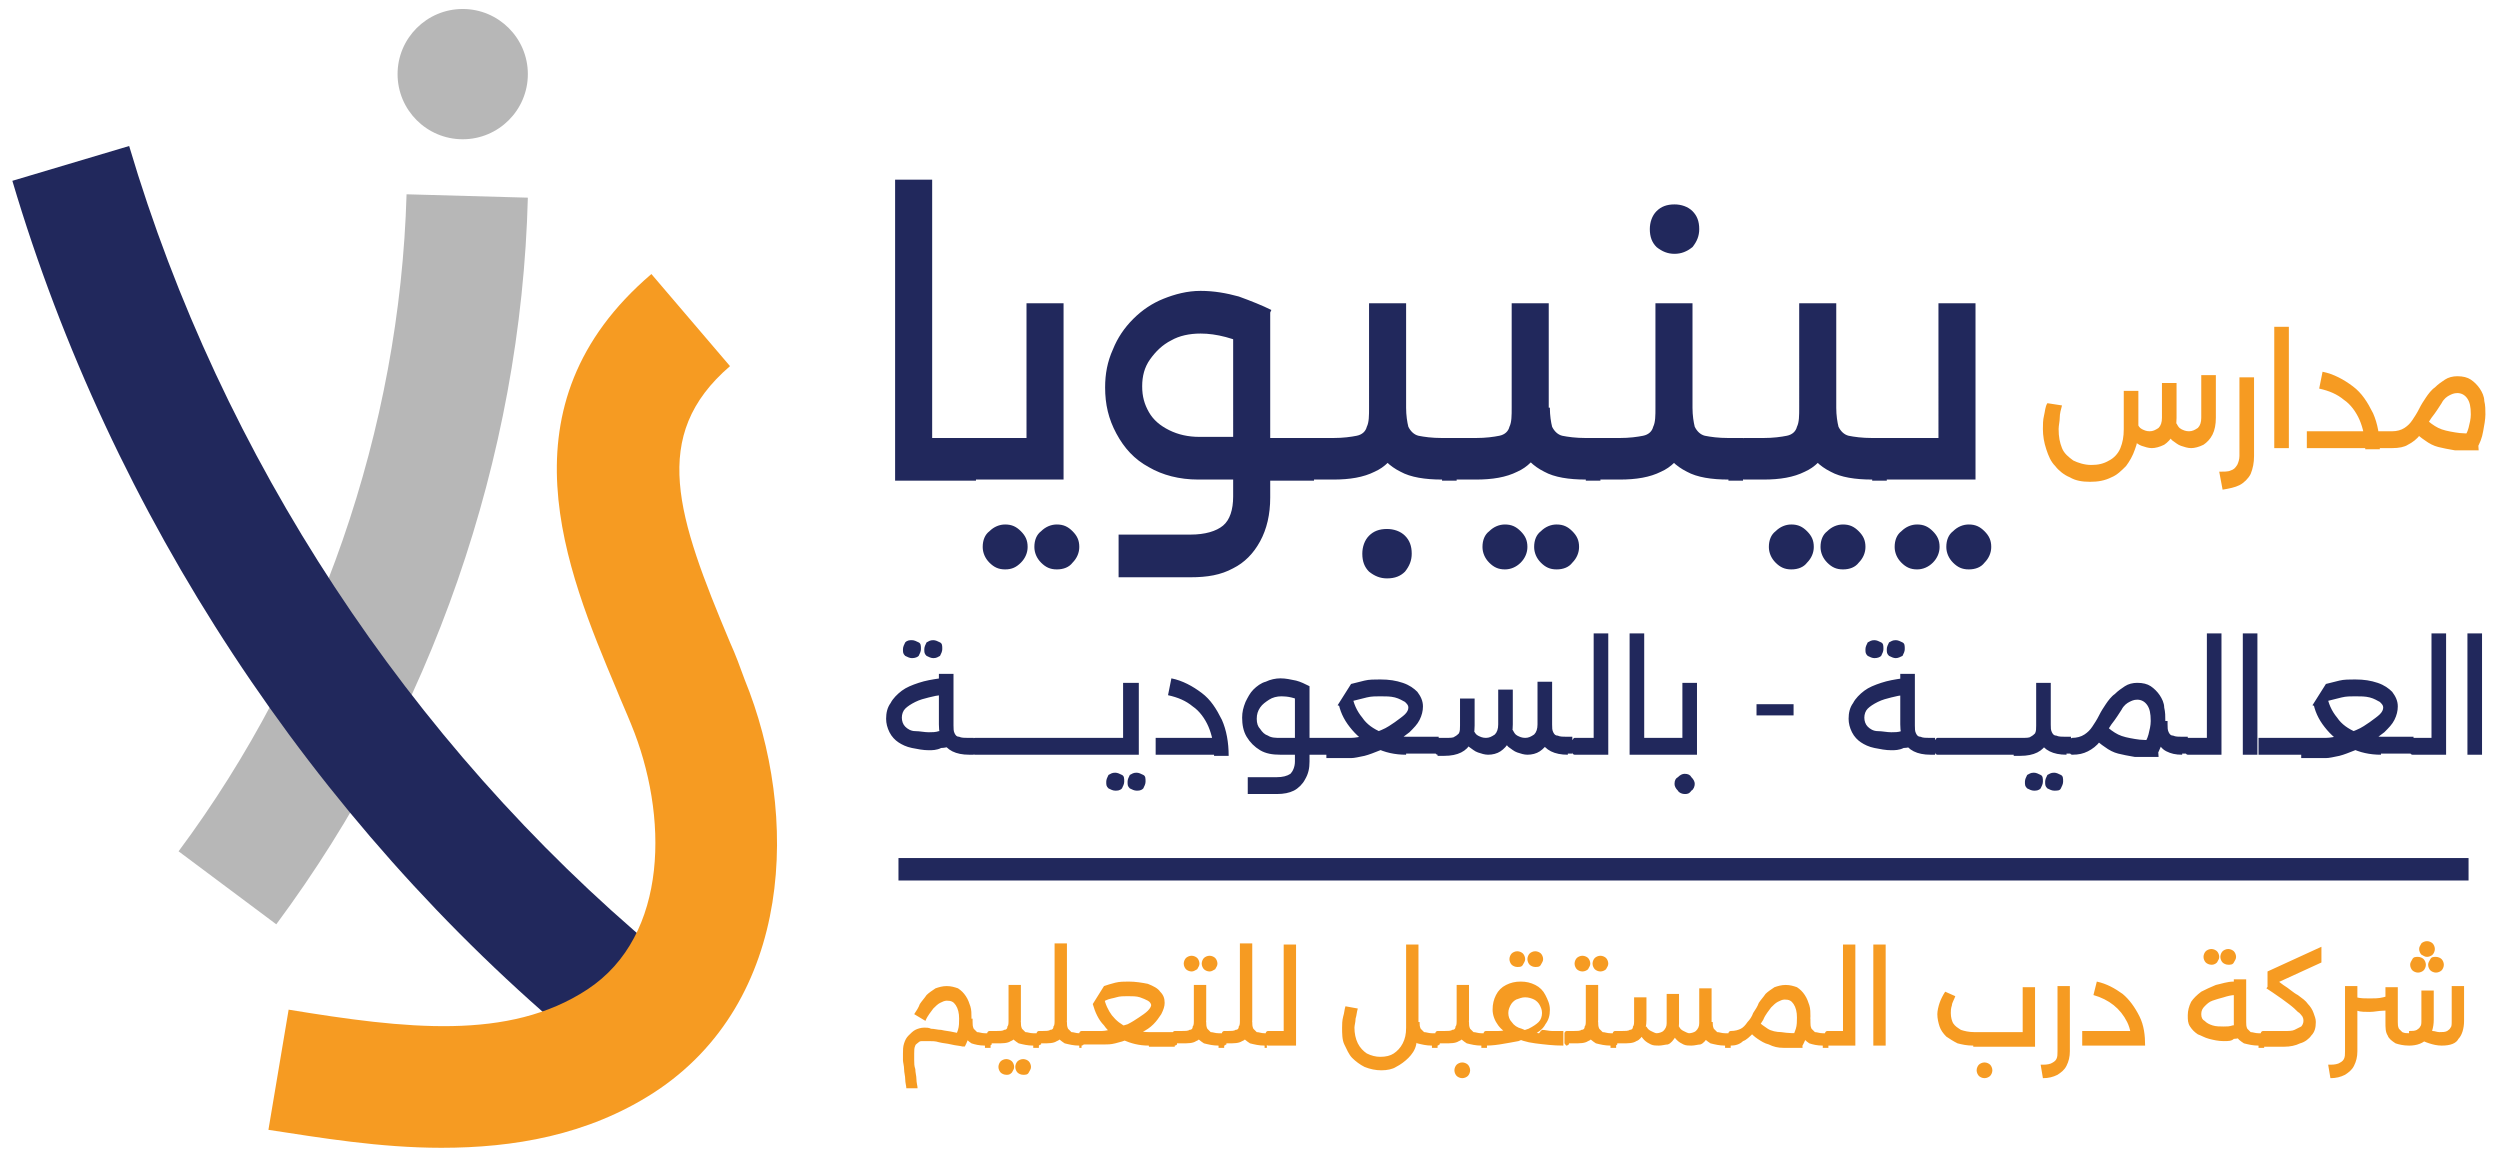
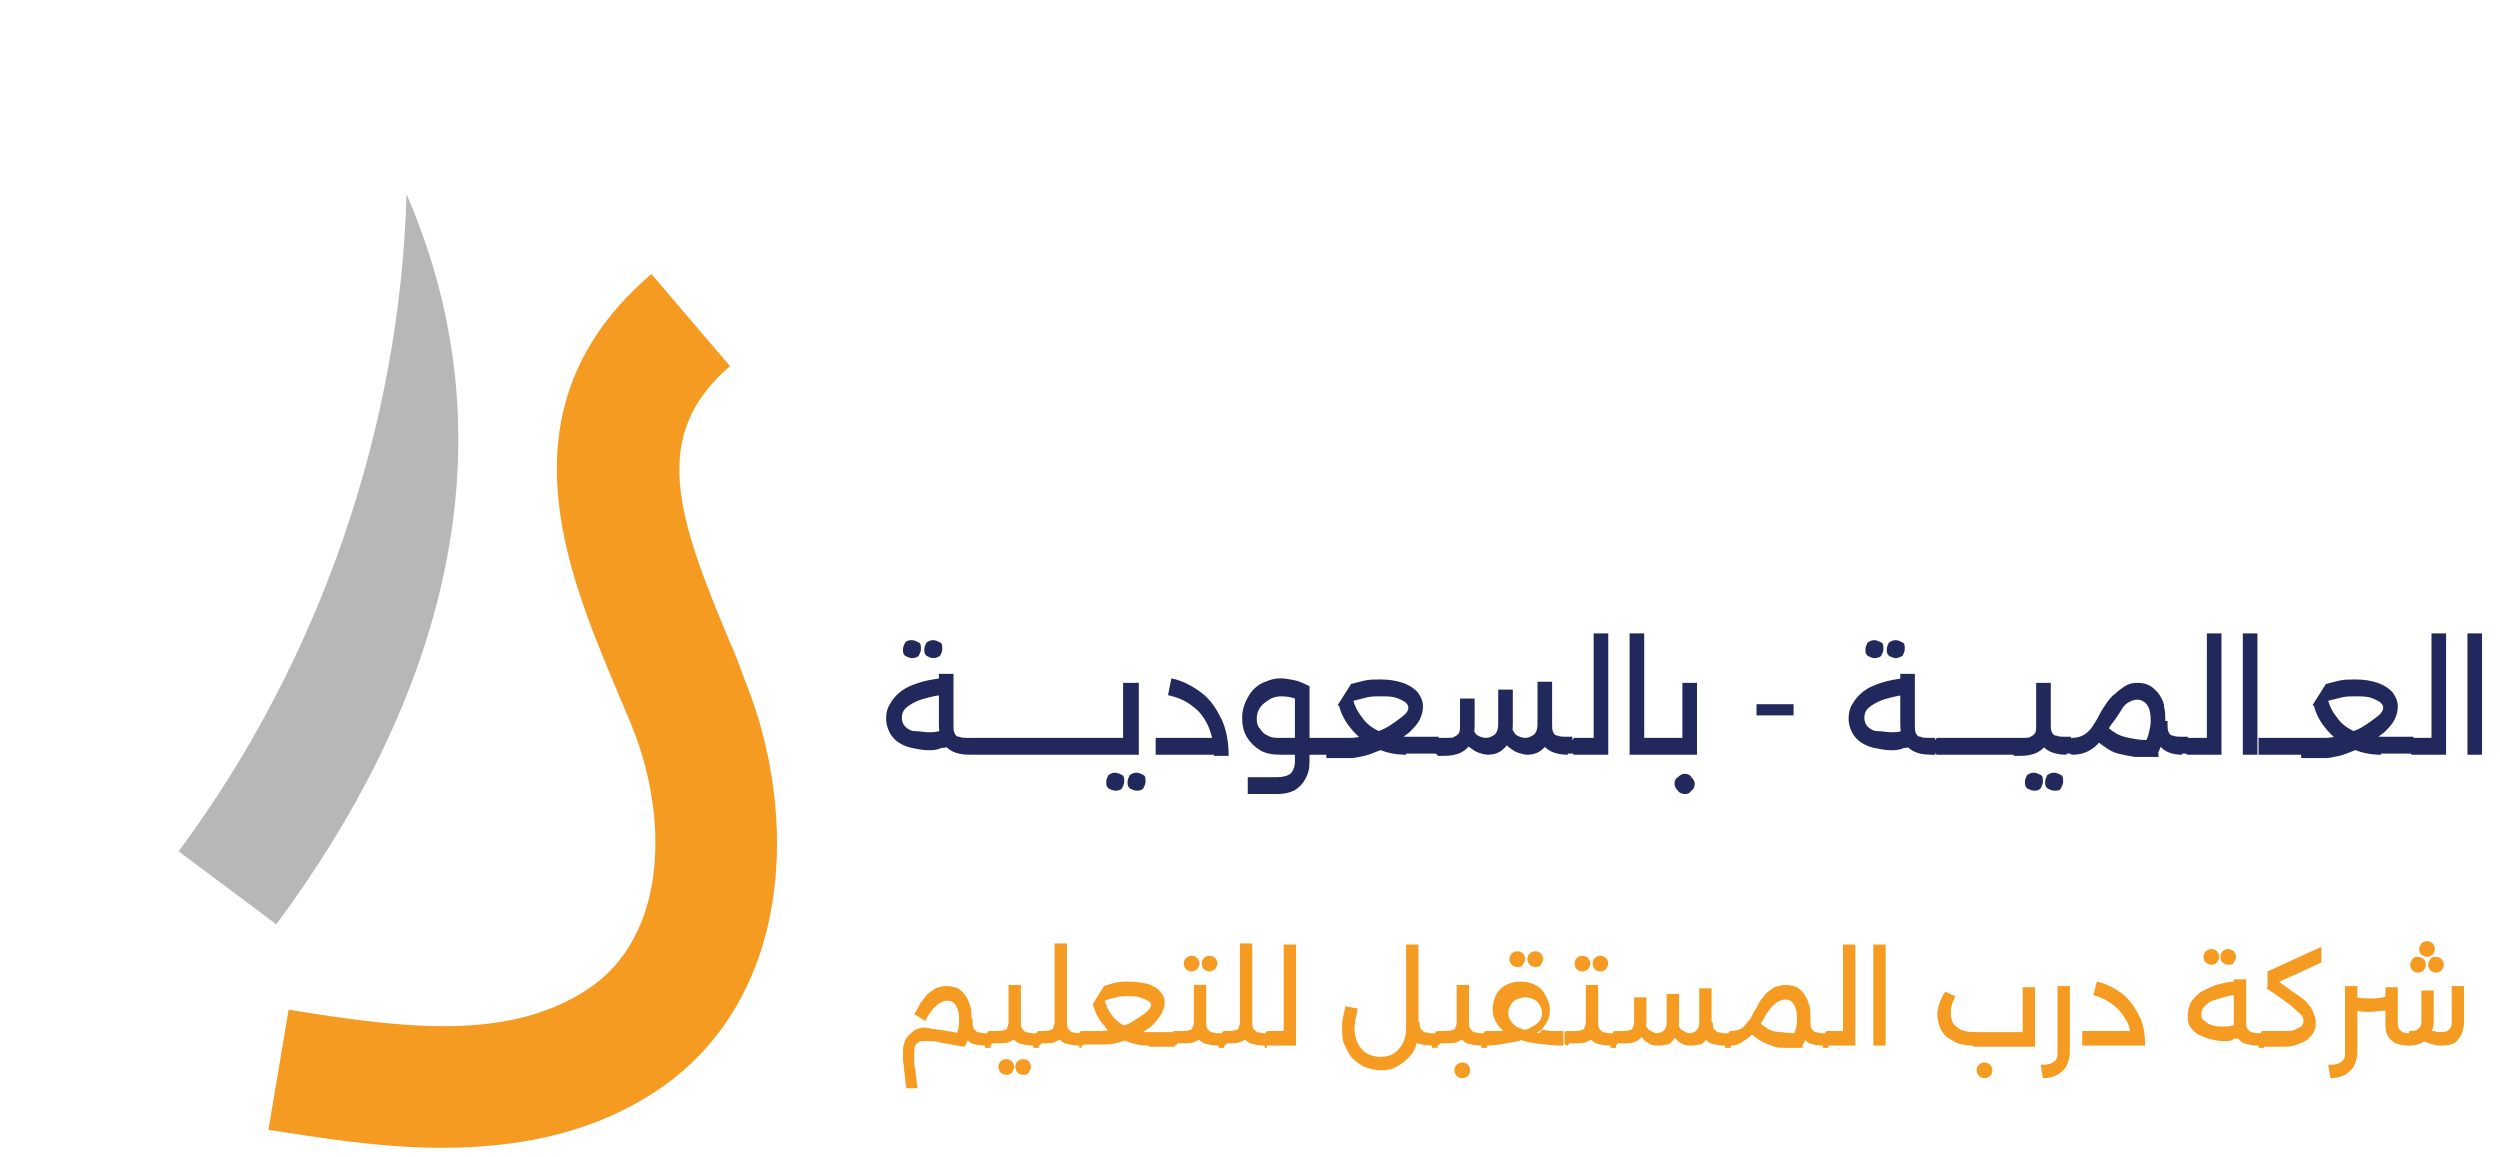
<svg xmlns="http://www.w3.org/2000/svg" version="1.1" id="Layer_1" x="0px" y="0px" viewBox="0 0 222.6 103" style="enable-background:new 0 0 222.6 103;" xml:space="preserve">
  <style type="text/css">
	.st0{fill:#B7B7B7;}
	.st1{fill:#21285C;}
	.st2{fill:#F69B22;}
	.st3{fill:none;stroke:#21285C;stroke-width:2;stroke-miterlimit:10;}
</style>
  <g>
    <g>
-       <path class="st0" d="M24.6,82.3l-8.7-6.5C28.4,59,35.6,38.2,36.2,17.3l10.8,0.3C46.4,40.8,38.4,63.7,24.6,82.3" />
-       <path class="st1" d="M51.6,92.9C27.8,73.1,9.9,45.8,1.1,16.1L11.5,13c8.2,27.7,24.9,53.1,47,71.6L51.6,92.9z" />
+       <path class="st0" d="M24.6,82.3l-8.7-6.5C28.4,59,35.6,38.2,36.2,17.3C46.4,40.8,38.4,63.7,24.6,82.3" />
      <path class="st2" d="M39.3,102.2c-5.5,0-10.8-0.9-15.4-1.6l1.8-10.7c10.4,1.7,19.6,2.8,26.6-1.8c7.3-4.8,7.2-15.6,3.9-23.6    c-0.4-1-0.9-2.1-1.3-3.1c-4.5-10.7-10.6-25.3,3.1-37l7,8.2C57.8,38.8,60.3,46,65,57.2c0.5,1.1,0.9,2.2,1.3,3.3    c4.9,12,4.4,28.7-8.1,36.8C52.3,101.1,45.7,102.2,39.3,102.2" />
-       <path class="st0" d="M47,6.6c0,3.2-2.6,5.8-5.8,5.8c-3.2,0-5.8-2.6-5.8-5.8c0-3.2,2.6-5.8,5.8-5.8C44.4,0.8,47,3.4,47,6.6" />
    </g>
    <path class="st2" d="M80.7,96.9c0-0.2-0.1-0.5-0.1-0.8c0-0.3-0.1-0.6-0.1-0.9c0-0.3-0.1-0.6-0.1-0.8c0-0.3,0-0.5,0-0.6   c0-0.3,0-0.6,0.1-0.9c0.1-0.3,0.2-0.5,0.4-0.7c0.2-0.2,0.4-0.4,0.6-0.5c0.2-0.1,0.5-0.2,0.8-0.2c0.2,0,0.4,0,0.6,0.1   c0.3,0,0.6,0.1,0.9,0.1c0.4,0.1,0.7,0.1,1.1,0.2c0.4,0.1,0.8,0.1,1.1,0.2l-0.2,1.1c-0.4-0.1-0.7-0.1-1.1-0.2   c-0.4-0.1-0.7-0.1-1.1-0.2c-0.3-0.1-0.6-0.1-0.9-0.1c-0.2,0-0.4,0-0.5,0c-0.2,0-0.3,0-0.4,0.1c-0.1,0.1-0.3,0.2-0.3,0.3   c-0.1,0.2-0.1,0.4-0.1,0.7c0,0.1,0,0.3,0,0.6c0,0.3,0,0.5,0.1,0.8c0,0.3,0.1,0.6,0.1,0.9c0,0.3,0.1,0.6,0.1,0.8H80.7z M85.9,93.2   l-1-0.6c0.2-0.3,0.3-0.6,0.4-0.9c0.1-0.3,0.1-0.7,0.1-1c0-0.5-0.1-0.9-0.3-1.2c-0.2-0.3-0.4-0.4-0.8-0.4c-0.2,0-0.4,0.1-0.6,0.2   c-0.2,0.1-0.4,0.3-0.6,0.5c-0.2,0.3-0.5,0.6-0.7,1.1l-1-0.6c0.2-0.3,0.4-0.6,0.5-0.9c0.2-0.3,0.4-0.5,0.6-0.8   c0.2-0.2,0.5-0.4,0.8-0.6c0.3-0.1,0.6-0.2,1-0.2c0.4,0,0.7,0.1,1,0.2c0.3,0.2,0.5,0.4,0.7,0.7c0.2,0.3,0.3,0.6,0.4,0.9   c0.1,0.3,0.1,0.7,0.1,1c0,0.4-0.1,0.8-0.2,1.3C86.3,92.4,86.1,92.8,85.9,93.2z M87.7,93.1c-0.5,0-0.9-0.1-1.2-0.2   c-0.3-0.2-0.5-0.4-0.7-0.7c-0.2-0.3-0.2-0.7-0.2-1.2v-0.3h1v0.3c0,0.2,0,0.4,0.1,0.6c0.1,0.1,0.2,0.2,0.3,0.3   c0.2,0,0.4,0.1,0.7,0.1h0.5v1.3H87.7z M88.1,93.1c-0.1,0-0.1-0.1-0.2-0.2c0-0.1,0-0.3,0-0.5c0-0.2,0-0.3,0-0.4   c0-0.1,0.1-0.2,0.2-0.2V93.1z M88.1,93.1v-1.3h0.6c0.3,0,0.6,0,0.7-0.1c0.2,0,0.3-0.1,0.3-0.3c0.1-0.1,0.1-0.3,0.1-0.6v-3.1h1.1   v3.1c0,0.5-0.1,0.9-0.2,1.2c-0.2,0.3-0.4,0.6-0.7,0.7c-0.3,0.2-0.7,0.2-1.3,0.2H88.1z M88.1,93.1v-1.3c0.1,0,0.1,0.1,0.2,0.2   c0,0.1,0,0.3,0,0.5c0,0.2,0,0.3,0,0.5C88.3,93,88.2,93.1,88.1,93.1z M89.6,95.7c-0.2,0-0.4-0.1-0.5-0.2c-0.1-0.1-0.2-0.3-0.2-0.5   c0-0.2,0.1-0.4,0.2-0.5c0.1-0.1,0.3-0.2,0.5-0.2c0.2,0,0.4,0.1,0.5,0.2c0.1,0.1,0.2,0.3,0.2,0.5c0,0.2-0.1,0.3-0.2,0.5   C89.9,95.7,89.8,95.7,89.6,95.7z M92,93.1c-0.5,0-0.9-0.1-1.3-0.2c-0.3-0.2-0.6-0.4-0.7-0.7c-0.2-0.3-0.2-0.7-0.2-1.2h1.1   c0,0.2,0,0.4,0.1,0.6c0.1,0.1,0.2,0.2,0.3,0.3c0.2,0,0.4,0.1,0.7,0.1h0.5v1.3H92z M91.1,95.7c-0.2,0-0.4-0.1-0.5-0.2   c-0.1-0.1-0.2-0.3-0.2-0.5c0-0.2,0.1-0.4,0.2-0.5c0.1-0.1,0.3-0.2,0.5-0.2c0.2,0,0.4,0.1,0.5,0.2c0.1,0.1,0.2,0.3,0.2,0.5   c0,0.2-0.1,0.3-0.2,0.5C91.5,95.7,91.3,95.7,91.1,95.7z M92.5,93.1c-0.1,0-0.1-0.1-0.2-0.2c0-0.1,0-0.3,0-0.5c0-0.2,0-0.3,0-0.4   c0-0.1,0.1-0.2,0.2-0.2V93.1z M92.5,93.1v-1.3c0.1,0,0.1,0.1,0.2,0.2c0,0.1,0,0.3,0,0.5c0,0.2,0,0.3,0,0.5   C92.6,93,92.5,93.1,92.5,93.1z M92.5,93.1v-1.3h0.3c0.3,0,0.6,0,0.7-0.1c0.2,0,0.3-0.1,0.3-0.3c0.1-0.1,0.1-0.3,0.1-0.6v-6.8H95   v6.8c0,0.5-0.1,0.9-0.2,1.2c-0.2,0.3-0.4,0.6-0.7,0.7c-0.3,0.2-0.7,0.2-1.3,0.2H92.5z M96.1,93.1c-0.5,0-0.9-0.1-1.3-0.2   c-0.3-0.2-0.6-0.4-0.7-0.7c-0.2-0.3-0.2-0.7-0.2-1.2H95c0,0.2,0,0.4,0.1,0.6c0.1,0.1,0.2,0.2,0.3,0.3c0.2,0,0.4,0.1,0.7,0.1h0.2   v1.3H96.1z M96.3,93.1c-0.1,0-0.1-0.1-0.2-0.2c0-0.1,0-0.3,0-0.5c0-0.2,0-0.3,0-0.4c0-0.1,0.1-0.2,0.2-0.2V93.1z M96.3,93.1v-1.3   c0.1,0,0.1,0.1,0.2,0.2c0,0.1,0,0.3,0,0.5c0,0.2,0,0.3,0,0.5C96.5,93,96.4,93.1,96.3,93.1z M96.3,93.1v-1.3h1.8   c0.3,0,0.7-0.1,1.1-0.2c0.4-0.1,0.8-0.3,1.2-0.4c0.4-0.2,0.7-0.4,1-0.6c0.3-0.2,0.6-0.4,0.8-0.6c0.2-0.2,0.3-0.4,0.3-0.5   c0-0.1-0.1-0.3-0.3-0.4c-0.2-0.1-0.4-0.2-0.7-0.3c-0.3-0.1-0.7-0.1-1.1-0.1c-0.3,0-0.7,0-1,0.1c-0.3,0.1-0.6,0.1-1,0.3L98,89.6   l-0.7-0.2l1-1.6c0.3-0.1,0.6-0.2,1-0.3c0.4-0.1,0.8-0.1,1.2-0.1c0.6,0,1.2,0.1,1.7,0.2c0.5,0.2,0.9,0.4,1.1,0.7   c0.3,0.3,0.4,0.6,0.4,1c0,0.3-0.1,0.6-0.3,1c-0.2,0.3-0.4,0.6-0.7,0.9c-0.3,0.3-0.6,0.5-1,0.7c-0.4,0.2-0.8,0.4-1.2,0.6   c-0.4,0.2-0.8,0.3-1.2,0.4c-0.4,0.1-0.7,0.1-1,0.1H96.3z M102.3,93.1c-0.9,0-1.6-0.2-2.3-0.5c-0.7-0.3-1.3-0.7-1.7-1.3   c-0.5-0.5-0.8-1.2-1-1.9l1-0.6c0.1,0.6,0.4,1.2,0.7,1.6c0.4,0.5,0.8,0.8,1.4,1.1c0.6,0.2,1.2,0.4,1.9,0.4h2.3v1.3H102.3z    M104.6,93.1c-0.1,0-0.1-0.1-0.2-0.2c0-0.1,0-0.3,0-0.5c0-0.2,0-0.3,0-0.4c0-0.1,0.1-0.2,0.2-0.2V93.1z M104.6,93.1v-1.3h0.6   c0.3,0,0.6,0,0.7-0.1c0.2,0,0.3-0.1,0.3-0.3c0.1-0.1,0.1-0.3,0.1-0.6v-3.1h1.1v3.1c0,0.5-0.1,0.9-0.2,1.2c-0.2,0.3-0.4,0.6-0.7,0.7   c-0.3,0.2-0.7,0.2-1.3,0.2H104.6z M104.6,93.1v-1.3c0.1,0,0.1,0.1,0.2,0.2c0,0.1,0,0.3,0,0.5c0,0.2,0,0.3,0,0.5   C104.8,93,104.7,93.1,104.6,93.1z M106.1,86.5c-0.2,0-0.4-0.1-0.5-0.2c-0.1-0.1-0.2-0.3-0.2-0.5c0-0.2,0.1-0.4,0.2-0.5   c0.1-0.1,0.3-0.2,0.5-0.2c0.2,0,0.4,0.1,0.5,0.2c0.1,0.1,0.2,0.3,0.2,0.5c0,0.2-0.1,0.3-0.2,0.5C106.4,86.4,106.3,86.5,106.1,86.5z    M108.5,93.1c-0.5,0-0.9-0.1-1.3-0.2c-0.3-0.2-0.6-0.4-0.7-0.7c-0.2-0.3-0.2-0.7-0.2-1.2h1.1c0,0.2,0,0.4,0.1,0.6   c0.1,0.1,0.2,0.2,0.3,0.3c0.2,0,0.4,0.1,0.7,0.1h0.5v1.3H108.5z M107.7,86.5c-0.2,0-0.4-0.1-0.5-0.2c-0.1-0.1-0.2-0.3-0.2-0.5   c0-0.2,0.1-0.4,0.2-0.5c0.1-0.1,0.3-0.2,0.5-0.2c0.2,0,0.4,0.1,0.5,0.2c0.1,0.1,0.2,0.3,0.2,0.5c0,0.2-0.1,0.3-0.2,0.5   C108,86.4,107.9,86.5,107.7,86.5z M109,93.1c-0.1,0-0.1-0.1-0.2-0.2c0-0.1,0-0.3,0-0.5c0-0.2,0-0.3,0-0.4c0-0.1,0.1-0.2,0.2-0.2   V93.1z M109,93.1v-1.3c0.1,0,0.1,0.1,0.2,0.2c0,0.1,0,0.3,0,0.5c0,0.2,0,0.3,0,0.5C109.1,93,109.1,93.1,109,93.1z M109,93.1v-1.3   h0.3c0.3,0,0.6,0,0.7-0.1c0.2,0,0.3-0.1,0.3-0.3c0.1-0.1,0.1-0.3,0.1-0.6v-6.8h1.1v6.8c0,0.5-0.1,0.9-0.2,1.2   c-0.2,0.3-0.4,0.6-0.7,0.7c-0.3,0.2-0.7,0.2-1.3,0.2H109z M112.6,93.1c-0.5,0-0.9-0.1-1.3-0.2c-0.3-0.2-0.6-0.4-0.7-0.7   c-0.2-0.3-0.2-0.7-0.2-1.2h1.1c0,0.2,0,0.4,0.1,0.6c0.1,0.1,0.2,0.2,0.3,0.3c0.2,0,0.4,0.1,0.7,0.1h0.2v1.3H112.6z M112.9,93.1   c-0.1,0-0.1-0.1-0.2-0.2c0-0.1,0-0.3,0-0.5c0-0.2,0-0.3,0-0.4c0-0.1,0.1-0.2,0.2-0.2V93.1z M112.9,93.1v-1.3c0.1,0,0.1,0.1,0.2,0.2   c0,0.1,0,0.3,0,0.5c0,0.2,0,0.3,0,0.5C113,93,113,93.1,112.9,93.1z M112.9,93.1v-1.3h1.4v-7.7h1.1v9H112.9z M123,95.3   c-0.5,0-1-0.1-1.5-0.3c-0.4-0.2-0.8-0.5-1.1-0.8c-0.3-0.3-0.5-0.8-0.7-1.2s-0.2-1-0.2-1.5c0-0.3,0-0.6,0.1-1   c0.1-0.3,0.1-0.6,0.2-0.9l1.1,0.2c-0.1,0.3-0.1,0.6-0.2,0.9c0,0.3-0.1,0.6-0.1,0.8c0,0.5,0.1,1,0.3,1.4c0.2,0.4,0.5,0.7,0.8,0.9   c0.4,0.2,0.8,0.3,1.2,0.3c0.5,0,0.9-0.1,1.2-0.3c0.3-0.2,0.6-0.5,0.8-0.9c0.2-0.4,0.3-0.8,0.3-1.4v-7.4h1.1v7.4   c0,0.5-0.1,1-0.2,1.5s-0.4,0.9-0.7,1.2c-0.3,0.3-0.7,0.6-1.1,0.8C124,95.2,123.5,95.3,123,95.3z M127.5,93.1   c-0.5,0-0.9-0.1-1.3-0.2c-0.3-0.2-0.6-0.4-0.7-0.7c-0.2-0.3-0.2-0.7-0.2-1.2h1.1c0,0.2,0,0.4,0.1,0.6c0.1,0.1,0.2,0.2,0.3,0.3   c0.2,0,0.4,0.1,0.7,0.1h0.5v1.3H127.5z M128,93.1c-0.1,0-0.1-0.1-0.2-0.2c0-0.1,0-0.3,0-0.5c0-0.2,0-0.3,0-0.4   c0-0.1,0.1-0.2,0.2-0.2V93.1z M128,93.1v-1.3c0.1,0,0.1,0.1,0.2,0.2c0,0.1,0,0.3,0,0.5c0,0.2,0,0.3,0,0.5   C128.1,93,128.1,93.1,128,93.1z M128,93.1v-1.3h0.6c0.3,0,0.6,0,0.7-0.1c0.2,0,0.3-0.1,0.3-0.3c0.1-0.1,0.1-0.3,0.1-0.6v-3.1h1.1   v3.1c0,0.5-0.1,0.9-0.2,1.2c-0.2,0.3-0.4,0.6-0.7,0.7c-0.3,0.2-0.7,0.2-1.3,0.2H128z M130.2,96c-0.2,0-0.4-0.1-0.5-0.2   c-0.1-0.1-0.2-0.3-0.2-0.5c0-0.2,0.1-0.4,0.2-0.5c0.1-0.1,0.3-0.2,0.5-0.2c0.2,0,0.4,0.1,0.5,0.2c0.1,0.1,0.2,0.3,0.2,0.5   c0,0.2-0.1,0.4-0.2,0.5C130.6,95.9,130.4,96,130.2,96z M131.9,93.1c-0.5,0-0.9-0.1-1.3-0.2c-0.3-0.2-0.6-0.4-0.7-0.7   c-0.2-0.3-0.2-0.7-0.2-1.2h1.1c0,0.2,0,0.4,0.1,0.6c0.1,0.1,0.2,0.2,0.3,0.3c0.2,0,0.4,0.1,0.7,0.1h0.5v1.3H131.9z M132.3,93.1   c-0.1,0-0.1-0.1-0.2-0.2c0-0.1,0-0.3,0-0.5c0-0.2,0-0.3,0-0.4c0-0.1,0.1-0.2,0.2-0.2V93.1z M132.3,93.1v-1.3c0.1,0,0.1,0.1,0.2,0.2   c0,0.1,0,0.3,0,0.5c0,0.2,0,0.3,0,0.5C132.5,93,132.4,93.1,132.3,93.1z M132.3,93.1v-1.3c0.4,0,0.8,0,1.1,0c0.4,0,0.7-0.1,1-0.1   c0,0,0.1,0,0.1,0.1c0,0,0.1,0.1,0.1,0.1c0,0,0.1,0.1,0.1,0.1c0.6-0.1,1.1-0.3,1.4-0.4c0.4-0.2,0.7-0.4,0.9-0.6   c0.2-0.2,0.3-0.5,0.3-0.8c0-0.3-0.1-0.5-0.2-0.7c-0.1-0.2-0.3-0.4-0.5-0.5c-0.2-0.1-0.5-0.2-0.8-0.2c-0.3,0-0.5,0.1-0.8,0.2   c-0.2,0.1-0.4,0.3-0.5,0.5c-0.1,0.2-0.2,0.4-0.2,0.7c0,0.3,0.1,0.6,0.3,0.8c0.2,0.3,0.5,0.5,0.9,0.6c0.4,0.2,0.9,0.3,1.5,0.4   c0,0,0.1,0,0.1-0.1c0,0,0.1-0.1,0.1-0.1c0,0,0.1-0.1,0.1-0.1c0.3,0,0.6,0.1,0.9,0.1c0.3,0,0.7,0,1,0v1.3c-0.9,0-1.7-0.1-2.5-0.2   c-0.8-0.1-1.4-0.3-2-0.6c-0.6-0.3-1-0.6-1.3-1c-0.3-0.4-0.5-0.9-0.5-1.4c0-0.5,0.1-0.9,0.3-1.3c0.2-0.4,0.5-0.7,0.9-0.9   c0.4-0.2,0.8-0.3,1.3-0.3c0.5,0,0.9,0.1,1.3,0.3c0.4,0.2,0.7,0.5,0.9,0.9c0.2,0.4,0.4,0.8,0.4,1.3c0,0.5-0.1,0.9-0.4,1.3   c-0.2,0.4-0.6,0.7-1,0.9c-0.4,0.2-0.9,0.4-1.4,0.6c-0.5,0.1-1.1,0.2-1.7,0.3C133.5,93,132.9,93.1,132.3,93.1z M135.1,86.1   c-0.2,0-0.4-0.1-0.5-0.2c-0.1-0.1-0.2-0.3-0.2-0.5c0-0.2,0.1-0.4,0.2-0.5c0.1-0.1,0.3-0.2,0.5-0.2c0.2,0,0.4,0.1,0.5,0.2   c0.1,0.1,0.2,0.3,0.2,0.5c0,0.2-0.1,0.3-0.2,0.5C135.5,86.1,135.3,86.1,135.1,86.1z M136.7,86.1c-0.2,0-0.4-0.1-0.5-0.2   c-0.1-0.1-0.2-0.3-0.2-0.5c0-0.2,0.1-0.4,0.2-0.5c0.1-0.1,0.3-0.2,0.5-0.2c0.2,0,0.4,0.1,0.5,0.2c0.1,0.1,0.2,0.3,0.2,0.5   c0,0.2-0.1,0.3-0.2,0.5C137.1,86.1,136.9,86.1,136.7,86.1z M139.5,93.1c-0.1,0-0.1-0.1-0.2-0.2c0-0.1,0-0.3,0-0.5   c0-0.2,0-0.3,0-0.4c0-0.1,0.1-0.2,0.2-0.2V93.1z M139.5,93.1v-1.3c0.1,0,0.1,0.1,0.2,0.2c0,0.1,0,0.3,0,0.5c0,0.2,0,0.3,0,0.5   C139.6,93,139.6,93.1,139.5,93.1z M139.5,93.1v-1.3h0.6c0.3,0,0.6,0,0.7-0.1c0.2,0,0.3-0.1,0.3-0.3c0.1-0.1,0.1-0.3,0.1-0.6v-3.1   h1.1v3.1c0,0.5-0.1,0.9-0.2,1.2c-0.2,0.3-0.4,0.6-0.7,0.7c-0.3,0.2-0.7,0.2-1.3,0.2H139.5z M140.9,86.5c-0.2,0-0.4-0.1-0.5-0.2   c-0.1-0.1-0.2-0.3-0.2-0.5c0-0.2,0.1-0.4,0.2-0.5c0.1-0.1,0.3-0.2,0.5-0.2c0.2,0,0.4,0.1,0.5,0.2c0.1,0.1,0.2,0.3,0.2,0.5   c0,0.2-0.1,0.3-0.2,0.5C141.3,86.4,141.1,86.5,140.9,86.5z M143.4,93.1c-0.5,0-0.9-0.1-1.3-0.2c-0.3-0.2-0.6-0.4-0.7-0.7   c-0.2-0.3-0.2-0.7-0.2-1.2h1.1c0,0.2,0,0.4,0.1,0.6c0.1,0.1,0.2,0.2,0.3,0.3c0.2,0,0.4,0.1,0.7,0.1h0.5v1.3H143.4z M142.5,86.5   c-0.2,0-0.4-0.1-0.5-0.2c-0.1-0.1-0.2-0.3-0.2-0.5c0-0.2,0.1-0.4,0.2-0.5c0.1-0.1,0.3-0.2,0.5-0.2c0.2,0,0.4,0.1,0.5,0.2   c0.1,0.1,0.2,0.3,0.2,0.5c0,0.2-0.1,0.3-0.2,0.5C142.9,86.4,142.7,86.5,142.5,86.5z M143.8,93.1c-0.1,0-0.1-0.1-0.2-0.2   c0-0.1,0-0.3,0-0.5c0-0.2,0-0.3,0-0.4c0-0.1,0.1-0.2,0.2-0.2V93.1z M143.8,93.1v-1.3c0.1,0,0.1,0.1,0.2,0.2c0,0.1,0,0.3,0,0.5   c0,0.2,0,0.3,0,0.5C144,93,143.9,93.1,143.8,93.1z M143.8,93.1v-1.3h0.6c0.3,0,0.6,0,0.7-0.1c0.2,0,0.3-0.1,0.3-0.3   c0.1-0.1,0.1-0.3,0.1-0.6v-2h1.1v2c0,0.5-0.1,0.9-0.2,1.2c-0.2,0.3-0.4,0.6-0.7,0.7c-0.3,0.2-0.7,0.2-1.3,0.2H143.8z M147.7,93.1   c-0.2,0-0.5,0-0.7-0.1c-0.2-0.1-0.4-0.2-0.6-0.4c-0.2-0.2-0.3-0.4-0.5-0.7l0.7-0.5c0.1,0.2,0.2,0.3,0.4,0.4   c0.2,0.1,0.4,0.2,0.5,0.2c0.2,0,0.5-0.1,0.6-0.2c0.2-0.2,0.3-0.4,0.3-0.7v-2.6h1.1v2.6c0,0.5-0.1,0.9-0.3,1.2   c-0.2,0.3-0.4,0.6-0.7,0.7C148.3,93,148,93.1,147.7,93.1z M150.6,93.1c-0.2,0-0.5,0-0.7-0.1c-0.2-0.1-0.4-0.2-0.6-0.4   c-0.2-0.2-0.3-0.4-0.5-0.7l0.7-0.5c0.1,0.2,0.2,0.3,0.4,0.4c0.2,0.1,0.4,0.2,0.5,0.2c0.2,0,0.5-0.1,0.6-0.2   c0.2-0.2,0.3-0.4,0.3-0.7v-3.1h1.1v3.1c0,0.5-0.1,0.9-0.3,1.2c-0.2,0.3-0.4,0.6-0.7,0.7C151.2,93,150.9,93.1,150.6,93.1z    M153.6,93.1c-0.5,0-0.9-0.1-1.3-0.2c-0.3-0.2-0.6-0.4-0.7-0.7c-0.2-0.3-0.2-0.7-0.2-1.2h1.1c0,0.2,0,0.4,0.1,0.6   c0.1,0.1,0.2,0.2,0.3,0.3c0.2,0,0.4,0.1,0.7,0.1h0.5v1.3H153.6z M154.1,93.1c-0.1,0-0.1-0.1-0.2-0.2c0-0.1,0-0.3,0-0.5   c0-0.2,0-0.3,0-0.4c0-0.1,0.1-0.2,0.2-0.2V93.1z M154.1,93.1v-1.3c0.4,0,0.7-0.1,0.9-0.2c0.2-0.1,0.4-0.3,0.6-0.6   c0.2-0.2,0.4-0.5,0.5-0.8c0.2-0.3,0.4-0.6,0.5-0.9c0.2-0.3,0.4-0.5,0.6-0.8c0.2-0.2,0.5-0.4,0.8-0.6c0.3-0.1,0.6-0.2,1-0.2   c0.4,0,0.7,0.1,1,0.2c0.3,0.2,0.5,0.4,0.7,0.7c0.2,0.3,0.3,0.6,0.4,0.9c0.1,0.3,0.1,0.7,0.1,1c0,0.4-0.1,0.8-0.2,1.3   c-0.1,0.5-0.3,0.9-0.5,1.3l-1-0.6c0.2-0.3,0.3-0.6,0.4-0.9c0.1-0.3,0.1-0.7,0.1-1c0-0.5-0.1-0.9-0.3-1.2c-0.2-0.3-0.4-0.4-0.8-0.4   c-0.2,0-0.4,0.1-0.6,0.2c-0.2,0.1-0.4,0.3-0.6,0.5c-0.2,0.3-0.5,0.6-0.7,1.1c-0.3,0.5-0.6,0.9-0.9,1.2c-0.3,0.3-0.6,0.6-0.9,0.7   C154.9,93,154.5,93.1,154.1,93.1z M154.1,93.1v-1.3c0.1,0,0.1,0.1,0.2,0.2c0,0.1,0,0.3,0,0.5c0,0.2,0,0.3,0,0.5   C154.2,93,154.1,93.1,154.1,93.1z M160.4,92l0.1,1.3c-0.7,0-1.2,0-1.7,0c-0.5,0-0.9-0.1-1.3-0.3c-0.4-0.1-0.7-0.3-1-0.5   c-0.3-0.2-0.5-0.4-0.8-0.7l0.8-0.9c0.3,0.3,0.6,0.5,0.9,0.7c0.3,0.2,0.8,0.3,1.2,0.3C159.2,92,159.8,92,160.4,92z M162.3,93.1   c-0.5,0-0.9-0.1-1.2-0.2c-0.3-0.2-0.5-0.4-0.7-0.7c-0.2-0.3-0.2-0.7-0.2-1.2v-0.3h1v0.3c0,0.2,0,0.4,0.1,0.6   c0.1,0.1,0.2,0.2,0.3,0.3c0.2,0,0.4,0.1,0.7,0.1h0.5v1.3H162.3z M162.7,93.1c-0.1,0-0.1-0.1-0.2-0.2c0-0.1,0-0.3,0-0.5   c0-0.2,0-0.3,0-0.4c0-0.1,0.1-0.2,0.2-0.2V93.1z M162.7,93.1v-1.3h1.4v-7.7h1.1v9H162.7z M162.7,93.1v-1.3c0.1,0,0.1,0.1,0.2,0.2   c0,0.1,0,0.3,0,0.5c0,0.2,0,0.3,0,0.5C162.9,93,162.8,93.1,162.7,93.1z M166.8,93.1v-9h1.1v9H166.8z M175.7,93.1   c-0.6,0-1-0.1-1.4-0.2c-0.4-0.2-0.7-0.4-1-0.6c-0.3-0.3-0.5-0.6-0.6-0.9c-0.1-0.3-0.2-0.7-0.2-1.1c0-0.3,0.1-0.7,0.2-1   c0.1-0.3,0.3-0.7,0.5-1l0.9,0.4c-0.1,0.3-0.3,0.6-0.3,0.8c-0.1,0.3-0.1,0.5-0.1,0.7c0,0.4,0.1,0.7,0.2,0.9c0.2,0.3,0.4,0.4,0.7,0.6   c0.3,0.1,0.7,0.2,1.2,0.2h4.3v-4h1.1v5.3H175.7z M176.7,96c-0.2,0-0.4-0.1-0.5-0.2c-0.1-0.1-0.2-0.3-0.2-0.5c0-0.2,0.1-0.4,0.2-0.5   c0.1-0.1,0.3-0.2,0.5-0.2c0.2,0,0.4,0.1,0.5,0.2c0.1,0.1,0.2,0.3,0.2,0.5c0,0.2-0.1,0.4-0.2,0.5C177.1,95.9,176.9,96,176.7,96z    M181.7,94.8c0.4,0,0.6,0,0.9-0.1c0.2-0.1,0.4-0.2,0.5-0.4c0.1-0.2,0.1-0.4,0.1-0.7v-5.8h1.1v5.8c0,0.5-0.1,0.9-0.3,1.3   c-0.2,0.4-0.5,0.6-0.8,0.8c-0.4,0.2-0.8,0.3-1.3,0.3L181.7,94.8z M185.4,93.1v-1.3h5.3v1.3H185.4z M189.8,93.1   c0-0.8-0.1-1.5-0.4-2.1c-0.3-0.6-0.7-1.1-1.2-1.5c-0.5-0.4-1.1-0.7-1.8-0.9l0.3-1.2c0.9,0.2,1.6,0.6,2.3,1.1c0.6,0.5,1.1,1.2,1.5,2   c0.4,0.8,0.5,1.7,0.5,2.6H189.8z M198,92.7c-0.5,0-0.9-0.1-1.3-0.2c-0.4-0.1-0.7-0.3-1-0.4c-0.3-0.2-0.5-0.4-0.7-0.7   c-0.2-0.3-0.2-0.6-0.2-1c0-0.4,0.1-0.8,0.3-1.2c0.2-0.3,0.5-0.6,0.9-0.9c0.4-0.2,0.8-0.4,1.3-0.6c0.5-0.1,1-0.3,1.6-0.3l0.1,1.2   c-0.3,0-0.7,0.1-1,0.2c-0.4,0.1-0.7,0.2-1,0.3c-0.3,0.1-0.5,0.3-0.7,0.5c-0.2,0.2-0.3,0.4-0.3,0.7c0,0.3,0.1,0.5,0.3,0.6   c0.2,0.2,0.4,0.3,0.7,0.4c0.3,0.1,0.7,0.1,1,0.1c0.3,0,0.5,0,0.8-0.1c0.2,0,0.5-0.1,0.7-0.2l0.3,1.2c-0.3,0.1-0.6,0.2-0.9,0.2   C198.7,92.7,198.4,92.7,198,92.7z M196.9,85.9c-0.2,0-0.4-0.1-0.5-0.2c-0.1-0.1-0.2-0.3-0.2-0.5c0-0.2,0.1-0.4,0.2-0.5   c0.1-0.1,0.3-0.2,0.5-0.2c0.2,0,0.4,0.1,0.5,0.2c0.1,0.1,0.2,0.3,0.2,0.5c0,0.2-0.1,0.3-0.2,0.5C197.2,85.9,197,85.9,196.9,85.9z    M198.4,85.9c-0.2,0-0.4-0.1-0.5-0.2c-0.1-0.1-0.2-0.3-0.2-0.5c0-0.2,0.1-0.4,0.2-0.5c0.1-0.1,0.3-0.2,0.5-0.2   c0.2,0,0.4,0.1,0.5,0.2c0.1,0.1,0.2,0.3,0.2,0.5c0,0.2-0.1,0.3-0.2,0.5C198.8,85.9,198.6,85.9,198.4,85.9z M201.1,93.1   c-0.5,0-0.9-0.1-1.3-0.2c-0.3-0.2-0.6-0.4-0.7-0.7c-0.2-0.3-0.2-0.7-0.2-1.2v-3.8h1.1v3.8c0,0.2,0,0.4,0.1,0.6   c0.1,0.1,0.2,0.2,0.3,0.3c0.2,0,0.4,0.1,0.7,0.1h0.5v1.3H201.1z M201.5,93.1c-0.1,0-0.1-0.1-0.2-0.2c0-0.1,0-0.3,0-0.5   c0-0.2,0-0.3,0-0.4c0-0.1,0.1-0.2,0.2-0.2V93.1z M201.5,93.1v-1.3h1.9c0.4,0,0.7,0,0.9-0.1c0.2-0.1,0.4-0.2,0.6-0.3   c0.1-0.1,0.2-0.3,0.2-0.5c0-0.1,0-0.2-0.1-0.4c-0.1-0.1-0.2-0.3-0.4-0.4c-0.2-0.2-0.4-0.4-0.8-0.7c-0.4-0.3-0.8-0.6-1.4-1l-0.6-0.4   l0.7-0.9l0.8,0.6c0.5,0.3,0.9,0.7,1.3,0.9c0.4,0.3,0.7,0.5,0.9,0.8c0.2,0.2,0.4,0.5,0.5,0.8c0.1,0.3,0.2,0.5,0.2,0.8   c0,0.5-0.1,0.9-0.4,1.2c-0.2,0.3-0.6,0.6-1,0.7c-0.4,0.2-0.9,0.3-1.4,0.3H201.5z M201.5,93.1v-1.3c0.1,0,0.1,0.1,0.2,0.2   c0,0.1,0,0.3,0,0.5c0,0.2,0,0.3,0,0.5C201.7,93,201.6,93.1,201.5,93.1z M201.9,87.9v-1.4l4.8-2.2v1.4L201.9,87.9z M207.3,94.8   c0.4,0,0.6,0,0.9-0.1c0.2-0.1,0.4-0.2,0.5-0.4c0.1-0.2,0.1-0.4,0.1-0.7v-5.8h1.1v5.8c0,0.5-0.1,0.9-0.3,1.3   c-0.2,0.4-0.5,0.6-0.8,0.8c-0.4,0.2-0.8,0.3-1.3,0.3L207.3,94.8z M211,90.1c-0.4,0-0.8,0-1.1-0.1c-0.4-0.1-0.7-0.1-1.1-0.2v-1.3   c0.3,0.1,0.7,0.2,1,0.3c0.4,0.1,0.8,0.1,1.2,0.1c0.4,0,0.8,0,1.2-0.1c0.4-0.1,0.7-0.2,1-0.3v1.3c-0.3,0.1-0.7,0.2-1.1,0.2   C211.8,90,211.4,90.1,211,90.1z M214.5,93.1c-0.5,0-0.9-0.1-1.2-0.2c-0.3-0.2-0.6-0.4-0.7-0.7c-0.2-0.3-0.2-0.7-0.2-1.2v-3.1h1.1   v3.1c0,0.2,0,0.4,0.1,0.6c0.1,0.1,0.2,0.2,0.3,0.3c0.2,0.1,0.4,0.1,0.7,0.1V93.1z M214.5,93.1v-1.3c0.3,0,0.5,0,0.7-0.1   c0.1-0.1,0.2-0.1,0.3-0.3c0.1-0.1,0.1-0.3,0.1-0.6v-2.6h1.1v2.6c0,0.7-0.2,1.3-0.5,1.6C215.8,92.9,215.2,93.1,214.5,93.1z    M215.3,85.2c0.2,0,0.4,0.1,0.5,0.2c0.1,0.1,0.2,0.3,0.2,0.5c0,0.2-0.1,0.4-0.2,0.5c-0.1,0.1-0.3,0.2-0.5,0.2   c-0.2,0-0.4-0.1-0.5-0.2c-0.1-0.1-0.2-0.3-0.2-0.5c0-0.2,0.1-0.3,0.2-0.5C214.9,85.2,215.1,85.2,215.3,85.2z M217.4,93.1   c-0.4,0-0.8-0.1-1.1-0.2c-0.3-0.1-0.6-0.2-0.8-0.4c-0.2-0.2-0.4-0.4-0.5-0.7l1-0.5c0.1,0.1,0.1,0.2,0.2,0.3   c0.1,0.1,0.2,0.1,0.4,0.2c0.2,0,0.4,0.1,0.6,0.1c0.3,0,0.5,0,0.7-0.1c0.1-0.1,0.2-0.1,0.3-0.3c0.1-0.1,0.1-0.3,0.1-0.6v-3.1h1.1   v3.1c0,0.7-0.2,1.3-0.5,1.6C218.7,92.9,218.2,93.1,217.4,93.1z M216.1,83.8c0.2,0,0.4,0.1,0.5,0.2c0.1,0.1,0.2,0.3,0.2,0.5   c0,0.2-0.1,0.4-0.2,0.5c-0.1,0.1-0.3,0.2-0.5,0.2c-0.2,0-0.3-0.1-0.5-0.2c-0.1-0.1-0.2-0.3-0.2-0.5c0-0.2,0.1-0.3,0.2-0.5   C215.7,83.9,215.9,83.8,216.1,83.8z M216.9,85.2c0.2,0,0.4,0.1,0.5,0.2c0.1,0.1,0.2,0.3,0.2,0.5c0,0.2-0.1,0.4-0.2,0.5   c-0.1,0.1-0.3,0.2-0.5,0.2c-0.2,0-0.4-0.1-0.5-0.2c-0.1-0.1-0.2-0.3-0.2-0.5c0-0.2,0.1-0.3,0.2-0.5   C216.5,85.2,216.7,85.2,216.9,85.2z" />
-     <path class="st1" d="M79.7,42.7V16H83v26.8H79.7z M83,42.7V39h3.9v3.8H83z M86.9,42.7c-0.2,0-0.4-0.2-0.5-0.5   c-0.1-0.3-0.1-0.8-0.1-1.4c0-0.6,0-1,0.1-1.3c0.1-0.3,0.3-0.5,0.5-0.5V42.7z M86.9,42.7V39c0.2,0,0.4,0.2,0.5,0.5   c0.1,0.3,0.1,0.8,0.1,1.4c0,0.6,0,1-0.1,1.4C87.3,42.6,87.1,42.7,86.9,42.7z M91.4,27h3.3v15.7h-7.9V39h4.6V27z M89.5,50.7   c-0.6,0-1-0.2-1.4-0.6c-0.4-0.4-0.6-0.9-0.6-1.4c0-0.6,0.2-1.1,0.6-1.4c0.4-0.4,0.9-0.6,1.4-0.6c0.6,0,1,0.2,1.4,0.6   c0.4,0.4,0.6,0.8,0.6,1.4c0,0.5-0.2,1-0.6,1.4C90.5,50.5,90.1,50.7,89.5,50.7z M94.1,50.7c-0.6,0-1-0.2-1.4-0.6   c-0.4-0.4-0.6-0.9-0.6-1.4c0-0.6,0.2-1.1,0.6-1.4c0.4-0.4,0.9-0.6,1.4-0.6c0.6,0,1,0.2,1.4,0.6c0.4,0.4,0.6,0.8,0.6,1.4   c0,0.5-0.2,1-0.6,1.4C95.2,50.5,94.7,50.7,94.1,50.7z M106.7,42.7c-1.7,0-3.2-0.4-4.4-1.1c-1.3-0.7-2.2-1.7-2.9-3   c-0.7-1.3-1-2.6-1-4.1c0-1.2,0.2-2.3,0.7-3.4c0.4-1,1-1.9,1.8-2.7c0.8-0.8,1.7-1.4,2.7-1.8c1-0.4,2.1-0.7,3.3-0.7   c1.2,0,2.3,0.2,3.4,0.5c1.1,0.4,2.1,0.8,2.9,1.2l-1.5,3.4c-1.8-0.9-3.4-1.3-4.8-1.3c-1,0-1.9,0.2-2.6,0.6c-0.8,0.4-1.4,1-1.9,1.7   c-0.5,0.7-0.7,1.5-0.7,2.4c0,0.9,0.2,1.6,0.6,2.3c0.4,0.7,1,1.2,1.8,1.6c0.8,0.4,1.7,0.6,2.7,0.6h4.7v3.8H106.7z M99.6,51.4v-3.8   h6.4c1.3,0,2.3-0.3,2.9-0.8c0.6-0.5,0.9-1.4,0.9-2.6V27.7h3.3v16.6c0,1.5-0.3,2.8-0.9,3.9c-0.6,1.1-1.4,1.9-2.4,2.4   c-1.1,0.6-2.3,0.8-3.8,0.8H99.6z M112.2,42.7V39h4.8v3.8H112.2z M117,42.7c-0.2,0-0.4-0.2-0.5-0.5c-0.1-0.3-0.1-0.8-0.1-1.4   c0-0.6,0-1,0.1-1.3c0.1-0.3,0.3-0.5,0.5-0.5V42.7z M117,42.7V39h1.7c0.9,0,1.6-0.1,2.1-0.2c0.5-0.1,0.8-0.4,0.9-0.8   c0.2-0.4,0.2-1,0.2-1.7V27h3.3v9.3c0,1.5-0.2,2.7-0.7,3.6c-0.5,1-1.2,1.7-2.1,2.1c-1,0.5-2.2,0.7-3.7,0.7H117z M117,42.7V39   c0.2,0,0.4,0.2,0.5,0.5c0.1,0.3,0.1,0.8,0.1,1.4c0,0.6,0,1-0.1,1.4C117.4,42.6,117.2,42.7,117,42.7z M123.5,51.5   c-0.6,0-1.1-0.2-1.6-0.6c-0.4-0.4-0.6-0.9-0.6-1.6c0-0.6,0.2-1.2,0.6-1.6c0.4-0.4,0.9-0.6,1.6-0.6c0.6,0,1.2,0.2,1.6,0.6   c0.4,0.4,0.6,0.9,0.6,1.6c0,0.6-0.2,1.1-0.6,1.6C124.7,51.3,124.2,51.5,123.5,51.5z M128.4,42.7c-1.5,0-2.8-0.2-3.7-0.7   c-1-0.5-1.7-1.2-2.1-2.1c-0.5-1-0.7-2.2-0.7-3.6h3.3c0,0.7,0.1,1.3,0.2,1.7c0.2,0.4,0.5,0.7,0.9,0.8c0.5,0.1,1.2,0.2,2.1,0.2h1.3   v3.8H128.4z M129.7,42.7c-0.2,0-0.4-0.2-0.5-0.5c-0.1-0.3-0.1-0.8-0.1-1.4c0-0.6,0-1,0.1-1.3c0.1-0.3,0.3-0.5,0.5-0.5V42.7z    M129.7,42.7V39c0.2,0,0.4,0.2,0.5,0.5c0.1,0.3,0.1,0.8,0.1,1.4c0,0.6,0,1-0.1,1.4C130.1,42.6,130,42.7,129.7,42.7z M129.7,42.7V39   h1.7c0.9,0,1.6-0.1,2.1-0.2c0.5-0.1,0.8-0.4,0.9-0.8c0.2-0.4,0.2-1,0.2-1.7V27h3.3v9.3c0,1.5-0.2,2.7-0.7,3.6   c-0.5,1-1.2,1.7-2.1,2.1c-1,0.5-2.2,0.7-3.7,0.7H129.7z M134,50.7c-0.6,0-1-0.2-1.4-0.6c-0.4-0.4-0.6-0.9-0.6-1.4   c0-0.6,0.2-1.1,0.6-1.4c0.4-0.4,0.9-0.6,1.4-0.6c0.6,0,1,0.2,1.4,0.6c0.4,0.4,0.6,0.8,0.6,1.4c0,0.5-0.2,1-0.6,1.4   C135,50.5,134.5,50.7,134,50.7z M141.2,42.7c-1.5,0-2.8-0.2-3.7-0.7c-1-0.5-1.7-1.2-2.1-2.1c-0.5-1-0.7-2.2-0.7-3.6h3.3   c0,0.7,0.1,1.3,0.2,1.7c0.2,0.4,0.5,0.7,0.9,0.8c0.5,0.1,1.2,0.2,2.1,0.2h1.3v3.8H141.2z M138.6,50.7c-0.6,0-1-0.2-1.4-0.6   c-0.4-0.4-0.6-0.9-0.6-1.4c0-0.6,0.2-1.1,0.6-1.4c0.4-0.4,0.9-0.6,1.4-0.6c0.6,0,1,0.2,1.4,0.6c0.4,0.4,0.6,0.8,0.6,1.4   c0,0.5-0.2,1-0.6,1.4C139.7,50.5,139.2,50.7,138.6,50.7z M142.5,42.7c-0.2,0-0.4-0.2-0.5-0.5c-0.1-0.3-0.1-0.8-0.1-1.4   c0-0.6,0-1,0.1-1.3c0.1-0.3,0.3-0.5,0.5-0.5V42.7z M142.5,42.7V39c0.2,0,0.4,0.2,0.5,0.5c0.1,0.3,0.1,0.8,0.1,1.4   c0,0.6,0,1-0.1,1.4C142.9,42.6,142.7,42.7,142.5,42.7z M142.5,42.7V39h1.7c0.9,0,1.6-0.1,2.1-0.2c0.5-0.1,0.8-0.4,0.9-0.8   c0.2-0.4,0.2-1,0.2-1.7V27h3.3v9.3c0,1.5-0.2,2.7-0.7,3.6c-0.5,1-1.2,1.7-2.1,2.1c-1,0.5-2.2,0.7-3.7,0.7H142.5z M149.1,22.6   c-0.6,0-1.1-0.2-1.6-0.6c-0.4-0.4-0.6-0.9-0.6-1.6c0-0.6,0.2-1.2,0.6-1.6c0.4-0.4,0.9-0.6,1.6-0.6c0.6,0,1.2,0.2,1.6,0.6   c0.4,0.4,0.6,0.9,0.6,1.6c0,0.6-0.2,1.1-0.6,1.6C150.2,22.4,149.7,22.6,149.1,22.6z M153.9,42.7c-1.5,0-2.8-0.2-3.7-0.7   c-1-0.5-1.7-1.2-2.1-2.1c-0.5-1-0.7-2.2-0.7-3.6h3.3c0,0.7,0.1,1.3,0.2,1.7c0.2,0.4,0.5,0.7,0.9,0.8c0.5,0.1,1.2,0.2,2.1,0.2h1.3   v3.8H153.9z M155.3,42.7c-0.2,0-0.4-0.2-0.5-0.5c-0.1-0.3-0.1-0.8-0.1-1.4c0-0.6,0-1,0.1-1.3c0.1-0.3,0.3-0.5,0.5-0.5V42.7z    M155.3,42.7V39c0.2,0,0.4,0.2,0.5,0.5c0.1,0.3,0.1,0.8,0.1,1.4c0,0.6,0,1-0.1,1.4C155.7,42.6,155.5,42.7,155.3,42.7z M155.3,42.7   V39h1.7c0.9,0,1.6-0.1,2.1-0.2c0.5-0.1,0.8-0.4,0.9-0.8c0.2-0.4,0.2-1,0.2-1.7V27h3.3v9.3c0,1.5-0.2,2.7-0.7,3.6   c-0.5,1-1.2,1.7-2.1,2.1c-1,0.5-2.2,0.7-3.7,0.7H155.3z M159.5,50.7c-0.6,0-1-0.2-1.4-0.6c-0.4-0.4-0.6-0.9-0.6-1.4   c0-0.6,0.2-1.1,0.6-1.4c0.4-0.4,0.9-0.6,1.4-0.6c0.6,0,1,0.2,1.4,0.6c0.4,0.4,0.6,0.8,0.6,1.4c0,0.5-0.2,1-0.6,1.4   C160.6,50.5,160.1,50.7,159.5,50.7z M166.7,42.7c-1.5,0-2.8-0.2-3.7-0.7c-1-0.5-1.7-1.2-2.1-2.1c-0.5-1-0.7-2.2-0.7-3.6h3.3   c0,0.7,0.1,1.3,0.2,1.7c0.2,0.4,0.5,0.7,0.9,0.8c0.5,0.1,1.2,0.2,2.1,0.2h1.3v3.8H166.7z M164.1,50.7c-0.6,0-1-0.2-1.4-0.6   c-0.4-0.4-0.6-0.9-0.6-1.4c0-0.6,0.2-1.1,0.6-1.4c0.4-0.4,0.9-0.6,1.4-0.6c0.6,0,1,0.2,1.4,0.6c0.4,0.4,0.6,0.8,0.6,1.4   c0,0.5-0.2,1-0.6,1.4C165.2,50.5,164.7,50.7,164.1,50.7z M168,42.7c-0.2,0-0.4-0.2-0.5-0.5c-0.1-0.3-0.1-0.8-0.1-1.4   c0-0.6,0-1,0.1-1.3c0.1-0.3,0.3-0.5,0.5-0.5V42.7z M168,42.7V39c0.2,0,0.4,0.2,0.5,0.5c0.1,0.3,0.1,0.8,0.1,1.4c0,0.6,0,1-0.1,1.4   C168.4,42.6,168.3,42.7,168,42.7z M172.6,27h3.3v15.7H168V39h4.6V27z M170.7,50.7c-0.6,0-1-0.2-1.4-0.6c-0.4-0.4-0.6-0.9-0.6-1.4   c0-0.6,0.2-1.1,0.6-1.4c0.4-0.4,0.9-0.6,1.4-0.6c0.6,0,1,0.2,1.4,0.6c0.4,0.4,0.6,0.8,0.6,1.4c0,0.5-0.2,1-0.6,1.4   C171.7,50.5,171.2,50.7,170.7,50.7z M175.3,50.7c-0.6,0-1-0.2-1.4-0.6c-0.4-0.4-0.6-0.9-0.6-1.4c0-0.6,0.2-1.1,0.6-1.4   c0.4-0.4,0.9-0.6,1.4-0.6c0.6,0,1,0.2,1.4,0.6c0.4,0.4,0.6,0.8,0.6,1.4c0,0.5-0.2,1-0.6,1.4C176.4,50.5,175.9,50.7,175.3,50.7z" />
-     <path class="st2" d="M186.1,42.9c-0.7,0-1.3-0.1-1.8-0.4c-0.5-0.2-1-0.6-1.3-1c-0.4-0.4-0.6-0.9-0.8-1.5c-0.2-0.6-0.3-1.2-0.3-1.8   c0-0.4,0-0.8,0.1-1.2c0.1-0.4,0.1-0.8,0.3-1.1l1.3,0.2c-0.1,0.4-0.2,0.7-0.2,1.1c0,0.3-0.1,0.7-0.1,1c0,0.7,0.1,1.2,0.3,1.7   c0.2,0.5,0.6,0.8,1,1.1c0.4,0.2,1,0.4,1.6,0.4c0.6,0,1.1-0.1,1.6-0.4c0.4-0.2,0.8-0.6,1-1.1c0.2-0.5,0.3-1,0.3-1.7v-3.4h1.3v3.4   c0,0.7-0.1,1.3-0.3,1.8c-0.2,0.6-0.5,1.1-0.8,1.5c-0.4,0.4-0.8,0.8-1.3,1C187.4,42.8,186.8,42.9,186.1,42.9z M191.6,39.9   c-0.3,0-0.6-0.1-0.9-0.2c-0.3-0.1-0.5-0.3-0.8-0.5c-0.2-0.2-0.4-0.5-0.5-0.9l0.9-0.6c0.1,0.2,0.2,0.4,0.4,0.5   c0.2,0.1,0.4,0.2,0.7,0.2c0.3,0,0.5-0.1,0.8-0.3c0.2-0.2,0.3-0.5,0.3-0.9v-3.1h1.3v3.1c0,0.6-0.1,1.1-0.3,1.5   c-0.2,0.4-0.5,0.7-0.8,0.9C192.3,39.8,191.9,39.9,191.6,39.9z M195.1,39.9c-0.3,0-0.6-0.1-0.9-0.2c-0.3-0.1-0.5-0.3-0.8-0.5   c-0.2-0.2-0.4-0.5-0.5-0.9l0.9-0.6c0.1,0.2,0.2,0.4,0.4,0.5c0.2,0.1,0.4,0.2,0.7,0.2c0.3,0,0.5-0.1,0.8-0.3   c0.2-0.2,0.3-0.5,0.3-0.9v-3.8h1.3v3.8c0,0.6-0.1,1.1-0.3,1.5c-0.2,0.4-0.5,0.7-0.8,0.9C195.8,39.8,195.4,39.9,195.1,39.9z    M197.6,42c0.4,0,0.8,0,1-0.1c0.3-0.1,0.4-0.2,0.6-0.5c0.1-0.2,0.2-0.5,0.2-0.8v-7h1.3v7c0,0.6-0.1,1.1-0.3,1.6   c-0.2,0.4-0.6,0.8-1,1c-0.4,0.2-0.9,0.3-1.5,0.4L197.6,42z M202.5,39.9V29.1h1.3v10.8H202.5z M205.4,39.9v-1.5h6.2v1.5H205.4z    M210.6,39.9c0-0.9-0.2-1.8-0.5-2.5c-0.3-0.7-0.8-1.4-1.4-1.8c-0.6-0.5-1.3-0.8-2.2-1l0.3-1.5c1,0.2,1.9,0.7,2.7,1.3   c0.8,0.6,1.3,1.4,1.8,2.4c0.4,0.9,0.6,2,0.6,3.2H210.6z M210.5,39.9v-1.5h2.5v1.5H210.5z M213,39.9c-0.1,0-0.2-0.1-0.2-0.2   c0-0.1-0.1-0.3-0.1-0.6c0-0.2,0-0.4,0.1-0.5s0.1-0.2,0.2-0.2V39.9z M213,39.9v-1.5c0.4,0,0.8-0.1,1.1-0.3c0.3-0.2,0.5-0.4,0.7-0.7   c0.2-0.3,0.4-0.6,0.6-1c0.2-0.4,0.4-0.7,0.6-1c0.2-0.3,0.5-0.7,0.8-0.9c0.3-0.3,0.6-0.5,0.9-0.7c0.3-0.2,0.7-0.3,1.1-0.3   c0.5,0,0.9,0.1,1.2,0.3c0.3,0.2,0.6,0.5,0.8,0.8c0.2,0.3,0.4,0.7,0.4,1.1c0.1,0.4,0.1,0.8,0.1,1.2c0,0.4-0.1,1-0.2,1.5   c-0.1,0.6-0.3,1.1-0.6,1.6l-1.2-0.8c0.2-0.4,0.4-0.7,0.5-1.1c0.1-0.4,0.2-0.8,0.2-1.2c0-0.7-0.1-1.1-0.3-1.4   c-0.2-0.3-0.5-0.5-0.9-0.5c-0.3,0-0.5,0.1-0.7,0.2c-0.2,0.1-0.5,0.3-0.7,0.7c-0.2,0.3-0.5,0.8-0.9,1.3c-0.4,0.6-0.7,1.1-1,1.5   c-0.3,0.4-0.7,0.7-1.1,0.9C214.1,39.8,213.6,39.9,213,39.9z M213,39.9v-1.5c0.1,0,0.2,0.1,0.2,0.2c0,0.1,0.1,0.3,0.1,0.5   c0,0.2,0,0.4-0.1,0.6C213.2,39.9,213.1,39.9,213,39.9z M220.6,38.6l0.1,1.5c-0.8,0-1.5,0-2.1,0c-0.6-0.1-1.1-0.2-1.5-0.3   c-0.4-0.1-0.8-0.3-1.2-0.6c-0.3-0.2-0.7-0.5-0.9-0.8l1-1.1c0.3,0.3,0.7,0.6,1.1,0.8c0.4,0.2,0.9,0.3,1.5,0.4   C219.1,38.6,219.8,38.6,220.6,38.6z" />
    <path class="st1" d="M82.7,66.8c-0.5,0-1-0.1-1.5-0.2c-0.5-0.1-0.9-0.3-1.2-0.5c-0.3-0.2-0.6-0.5-0.8-0.9c-0.2-0.4-0.3-0.8-0.3-1.2   c0-0.5,0.1-1,0.4-1.4c0.2-0.4,0.6-0.8,1-1.1c0.4-0.3,0.9-0.5,1.5-0.7c0.6-0.2,1.2-0.3,1.9-0.4l0.2,1.5c-0.4,0-0.8,0.1-1.2,0.2   c-0.4,0.1-0.8,0.2-1.2,0.4c-0.4,0.2-0.7,0.4-0.9,0.6c-0.2,0.2-0.3,0.5-0.3,0.8c0,0.3,0.1,0.6,0.3,0.8c0.2,0.2,0.5,0.4,0.9,0.4   s0.8,0.1,1.2,0.1c0.3,0,0.6,0,0.9-0.1c0.3,0,0.6-0.1,0.8-0.2l0.4,1.5c-0.3,0.1-0.7,0.2-1,0.2C83.4,66.8,83,66.8,82.7,66.8z    M81.2,58.6c-0.2,0-0.4-0.1-0.6-0.2c-0.2-0.2-0.2-0.3-0.2-0.6c0-0.2,0.1-0.4,0.2-0.6C80.8,57,81,57,81.2,57c0.2,0,0.4,0.1,0.6,0.2   c0.2,0.1,0.2,0.3,0.2,0.6c0,0.2-0.1,0.4-0.2,0.6C81.7,58.5,81.5,58.6,81.2,58.6z M83.1,58.6c-0.2,0-0.4-0.1-0.6-0.2   c-0.2-0.2-0.2-0.3-0.2-0.6c0-0.2,0.1-0.4,0.2-0.6c0.2-0.1,0.3-0.2,0.6-0.2c0.2,0,0.4,0.1,0.6,0.2c0.2,0.1,0.2,0.3,0.2,0.6   c0,0.2-0.1,0.4-0.2,0.6C83.5,58.5,83.4,58.6,83.1,58.6z M86.3,67.2c-0.6,0-1.1-0.1-1.5-0.3c-0.4-0.2-0.7-0.5-0.9-0.9   c-0.2-0.4-0.3-0.9-0.3-1.5V60h1.3v4.6c0,0.3,0,0.5,0.1,0.7c0.1,0.2,0.2,0.3,0.4,0.3c0.2,0.1,0.5,0.1,0.8,0.1h0.5v1.5H86.3z    M86.8,67.2c-0.1,0-0.2-0.1-0.2-0.2c0-0.1-0.1-0.3-0.1-0.6c0-0.2,0-0.4,0.1-0.5c0-0.1,0.1-0.2,0.2-0.2V67.2z M86.8,67.2v-1.5h2.3   v1.5H86.8z M86.8,67.2v-1.5c0.1,0,0.2,0.1,0.2,0.2c0,0.1,0.1,0.3,0.1,0.5c0,0.2,0,0.4-0.1,0.6C87,67.1,86.9,67.2,86.8,67.2z    M89.1,67.2c-0.1,0-0.2-0.1-0.2-0.2c0-0.1-0.1-0.3-0.1-0.6c0-0.2,0-0.4,0.1-0.5s0.1-0.2,0.2-0.2V67.2z M89.1,67.2v-1.5   c0.1,0,0.2,0.1,0.2,0.2c0,0.1,0.1,0.3,0.1,0.5c0,0.2,0,0.4-0.1,0.6C89.2,67.1,89.2,67.2,89.1,67.2z M89.1,67.2v-1.5h2.3v1.5H89.1z    M91.4,67.2c-0.1,0-0.2-0.1-0.2-0.2c0-0.1-0.1-0.3-0.1-0.6c0-0.2,0-0.4,0.1-0.5s0.1-0.2,0.2-0.2V67.2z M91.4,67.2v-1.5   c0.1,0,0.2,0.1,0.2,0.2c0,0.1,0.1,0.3,0.1,0.5c0,0.2,0,0.4-0.1,0.6C91.5,67.1,91.5,67.2,91.4,67.2z M91.4,67.2v-1.5h2.3v1.5H91.4z    M93.7,67.2c-0.1,0-0.2-0.1-0.2-0.2c0-0.1-0.1-0.3-0.1-0.6c0-0.2,0-0.4,0.1-0.5s0.1-0.2,0.2-0.2V67.2z M93.7,67.2v-1.5   c0.1,0,0.2,0.1,0.2,0.2c0,0.1,0.1,0.3,0.1,0.5c0,0.2,0,0.4-0.1,0.6C93.8,67.1,93.8,67.2,93.7,67.2z M93.7,67.2v-1.5h2.3v1.5H93.7z    M95.9,67.2c-0.1,0-0.2-0.1-0.2-0.2c0-0.1-0.1-0.3-0.1-0.6c0-0.2,0-0.4,0.1-0.5s0.1-0.2,0.2-0.2V67.2z M95.9,67.2v-1.5   c0.1,0,0.2,0.1,0.2,0.2c0,0.1,0.1,0.3,0.1,0.5c0,0.2,0,0.4-0.1,0.6C96.1,67.1,96,67.2,95.9,67.2z M95.9,67.2v-1.5h2.3v1.5H95.9z    M98.2,67.2c-0.1,0-0.2-0.1-0.2-0.2c0-0.1-0.1-0.3-0.1-0.6c0-0.2,0-0.4,0.1-0.5s0.1-0.2,0.2-0.2V67.2z M98.2,67.2v-1.5   c0.1,0,0.2,0.1,0.2,0.2c0,0.1,0.1,0.3,0.1,0.5c0,0.2,0,0.4-0.1,0.6C98.4,67.1,98.3,67.2,98.2,67.2z M100.1,60.8h1.3v6.4h-3.2v-1.5   h1.8V60.8z M99.3,70.4c-0.2,0-0.4-0.1-0.6-0.2c-0.2-0.2-0.2-0.3-0.2-0.6c0-0.2,0.1-0.4,0.2-0.6c0.2-0.1,0.3-0.2,0.6-0.2   c0.2,0,0.4,0.1,0.6,0.2c0.2,0.1,0.2,0.3,0.2,0.6c0,0.2-0.1,0.4-0.2,0.6C99.7,70.4,99.5,70.4,99.3,70.4z M101.2,70.4   c-0.2,0-0.4-0.1-0.6-0.2c-0.2-0.2-0.2-0.3-0.2-0.6c0-0.2,0.1-0.4,0.2-0.6c0.2-0.1,0.3-0.2,0.6-0.2c0.2,0,0.4,0.1,0.6,0.2   c0.2,0.1,0.2,0.3,0.2,0.6c0,0.2-0.1,0.4-0.2,0.6C101.6,70.4,101.4,70.4,101.2,70.4z M102.9,67.2v-1.5h6.2v1.5H102.9z M108.1,67.2   c0-0.9-0.2-1.8-0.5-2.5c-0.3-0.7-0.8-1.4-1.4-1.8c-0.6-0.5-1.3-0.8-2.2-1l0.3-1.5c1,0.2,1.9,0.7,2.7,1.3c0.8,0.6,1.3,1.4,1.8,2.4   c0.4,0.9,0.6,2,0.6,3.2H108.1z M114,67.2c-0.7,0-1.3-0.1-1.8-0.4c-0.5-0.3-0.9-0.7-1.2-1.2c-0.3-0.5-0.4-1.1-0.4-1.7   c0-0.5,0.1-0.9,0.3-1.4c0.2-0.4,0.4-0.8,0.7-1.1c0.3-0.3,0.7-0.6,1.1-0.7c0.4-0.2,0.9-0.3,1.3-0.3c0.5,0,0.9,0.1,1.4,0.2   c0.4,0.1,0.8,0.3,1.2,0.5l-0.6,1.4c-0.7-0.4-1.4-0.5-1.9-0.5c-0.4,0-0.8,0.1-1.1,0.3c-0.3,0.2-0.6,0.4-0.8,0.7   c-0.2,0.3-0.3,0.6-0.3,1c0,0.4,0.1,0.7,0.3,0.9c0.2,0.3,0.4,0.5,0.7,0.6c0.3,0.2,0.7,0.2,1.1,0.2h1.9v1.5H114z M111.1,70.7v-1.5   h2.6c0.5,0,0.9-0.1,1.2-0.3c0.2-0.2,0.4-0.6,0.4-1.1v-6.7h1.3v6.7c0,0.6-0.1,1.1-0.4,1.6c-0.2,0.4-0.6,0.8-1,1   c-0.4,0.2-0.9,0.3-1.5,0.3H111.1z M116.2,67.2v-1.5h1.9v1.5H116.2z M118.1,67.2c-0.1,0-0.2-0.1-0.2-0.2c0-0.1-0.1-0.3-0.1-0.6   c0-0.2,0-0.4,0.1-0.5s0.1-0.2,0.2-0.2V67.2z M118.1,67.2v-1.5h2.2c0.4,0,0.8-0.1,1.3-0.2c0.5-0.1,0.9-0.3,1.4-0.5   c0.5-0.2,0.9-0.5,1.2-0.7c0.4-0.3,0.7-0.5,0.9-0.7c0.2-0.2,0.3-0.4,0.3-0.6c0-0.2-0.1-0.3-0.3-0.5c-0.2-0.1-0.5-0.3-0.9-0.4   c-0.4-0.1-0.8-0.1-1.3-0.1c-0.4,0-0.8,0-1.2,0.1c-0.4,0.1-0.8,0.2-1.2,0.3l-0.5,0.7l-0.9-0.3l1.2-1.9c0.4-0.1,0.8-0.2,1.2-0.3   c0.4-0.1,0.9-0.1,1.4-0.1c0.8,0,1.4,0.1,2,0.3c0.6,0.2,1,0.5,1.3,0.8c0.3,0.4,0.5,0.8,0.5,1.3c0,0.4-0.1,0.8-0.3,1.2   c-0.2,0.4-0.5,0.7-0.9,1.1c-0.4,0.3-0.8,0.6-1.2,0.9c-0.5,0.3-0.9,0.5-1.4,0.7c-0.5,0.2-1,0.4-1.4,0.5c-0.5,0.1-0.9,0.2-1.2,0.2   H118.1z M118.1,67.2v-1.5c0.1,0,0.2,0.1,0.2,0.2c0,0.1,0.1,0.3,0.1,0.5c0,0.2,0,0.4-0.1,0.6C118.3,67.1,118.2,67.2,118.1,67.2z    M125.2,67.2c-1,0-1.9-0.2-2.7-0.6c-0.8-0.4-1.5-0.9-2.1-1.6c-0.6-0.7-1-1.4-1.2-2.3l1.2-0.8c0.1,0.7,0.4,1.4,0.9,2   c0.4,0.6,1,1,1.7,1.3c0.7,0.3,1.4,0.4,2.3,0.4h2.8v1.5H125.2z M128,67.2c-0.1,0-0.2-0.1-0.2-0.2c0-0.1-0.1-0.3-0.1-0.6   c0-0.2,0-0.4,0.1-0.5c0-0.1,0.1-0.2,0.2-0.2V67.2z M128,67.2v-1.5h0.7c0.4,0,0.7,0,0.8-0.1c0.2-0.1,0.3-0.2,0.4-0.3   c0.1-0.2,0.1-0.4,0.1-0.7v-2.4h1.3v2.4c0,0.6-0.1,1.1-0.3,1.5c-0.2,0.4-0.5,0.7-0.9,0.9c-0.4,0.2-0.9,0.3-1.5,0.3H128z M128,67.2   v-1.5c0.1,0,0.2,0.1,0.2,0.2c0,0.1,0.1,0.3,0.1,0.5c0,0.2,0,0.4-0.1,0.6C128.2,67.1,128.1,67.2,128,67.2z M132.5,67.2   c-0.3,0-0.6-0.1-0.9-0.2c-0.3-0.1-0.5-0.3-0.8-0.5c-0.2-0.2-0.4-0.5-0.5-0.9l0.9-0.6c0.1,0.2,0.2,0.4,0.4,0.5   c0.2,0.1,0.4,0.2,0.7,0.2c0.3,0,0.5-0.1,0.8-0.3c0.2-0.2,0.3-0.5,0.3-0.9v-3.1h1.3v3.1c0,0.6-0.1,1.1-0.3,1.5   c-0.2,0.4-0.5,0.7-0.8,0.9C133.3,67.1,132.9,67.2,132.5,67.2z M136,67.2c-0.3,0-0.6-0.1-0.9-0.2c-0.3-0.1-0.5-0.3-0.8-0.5   c-0.2-0.2-0.4-0.5-0.5-0.9l0.9-0.6c0.1,0.2,0.2,0.4,0.4,0.5c0.2,0.1,0.4,0.2,0.7,0.2c0.3,0,0.5-0.1,0.8-0.3   c0.2-0.2,0.3-0.5,0.3-0.9v-3.8h1.3v3.8c0,0.6-0.1,1.1-0.3,1.5c-0.2,0.4-0.5,0.7-0.8,0.9C136.8,67.1,136.4,67.2,136,67.2z    M139.6,67.2c-0.6,0-1.1-0.1-1.5-0.3c-0.4-0.2-0.7-0.5-0.9-0.9c-0.2-0.4-0.3-0.9-0.3-1.5h1.3c0,0.3,0,0.5,0.1,0.7   c0.1,0.2,0.2,0.3,0.4,0.3c0.2,0.1,0.5,0.1,0.8,0.1h0.5v1.5H139.6z M140.2,67.2c-0.1,0-0.2-0.1-0.2-0.2c0-0.1-0.1-0.3-0.1-0.6   c0-0.2,0-0.4,0.1-0.5s0.1-0.2,0.2-0.2V67.2z M140.2,67.2v-1.5h1.7v-9.3h1.3v10.8H140.2z M140.2,67.2v-1.5c0.1,0,0.2,0.1,0.2,0.2   c0,0.1,0.1,0.3,0.1,0.5c0,0.2,0,0.4-0.1,0.6C140.3,67.1,140.2,67.2,140.2,67.2z M145.1,67.2V56.4h1.3v10.8H145.1z M146.4,67.2v-1.5   h1.6v1.5H146.4z M148,67.2c-0.1,0-0.2-0.1-0.2-0.2c0-0.1-0.1-0.3-0.1-0.6c0-0.2,0-0.4,0.1-0.5s0.1-0.2,0.2-0.2V67.2z M148,67.2   v-1.5c0.1,0,0.2,0.1,0.2,0.2c0,0.1,0.1,0.3,0.1,0.5c0,0.2,0,0.4-0.1,0.6C148.1,67.1,148.1,67.2,148,67.2z M149.8,60.8h1.3v6.4H148   v-1.5h1.8V60.8z M150,70.7c-0.2,0-0.5-0.1-0.6-0.3c-0.2-0.2-0.3-0.4-0.3-0.6c0-0.3,0.1-0.5,0.3-0.6c0.2-0.2,0.4-0.3,0.6-0.3   c0.3,0,0.5,0.1,0.6,0.3c0.2,0.2,0.3,0.4,0.3,0.6c0,0.2-0.1,0.5-0.3,0.6C150.4,70.7,150.2,70.7,150,70.7z M156.4,62.7h3.3v1h-3.3   V62.7z M168.4,66.8c-0.5,0-1-0.1-1.5-0.2c-0.5-0.1-0.9-0.3-1.2-0.5c-0.3-0.2-0.6-0.5-0.8-0.9c-0.2-0.4-0.3-0.8-0.3-1.2   c0-0.5,0.1-1,0.4-1.4c0.2-0.4,0.6-0.8,1-1.1c0.4-0.3,0.9-0.5,1.5-0.7c0.6-0.2,1.2-0.3,1.9-0.4l0.2,1.5c-0.4,0-0.8,0.1-1.2,0.2   c-0.4,0.1-0.8,0.2-1.2,0.4c-0.4,0.2-0.7,0.4-0.9,0.6c-0.2,0.2-0.3,0.5-0.3,0.8c0,0.3,0.1,0.6,0.3,0.8c0.2,0.2,0.5,0.4,0.9,0.4   s0.8,0.1,1.2,0.1c0.3,0,0.6,0,0.9-0.1c0.3,0,0.6-0.1,0.8-0.2l0.4,1.5c-0.3,0.1-0.7,0.2-1,0.2C169.1,66.8,168.7,66.8,168.4,66.8z    M166.9,58.6c-0.2,0-0.4-0.1-0.6-0.2c-0.2-0.2-0.2-0.3-0.2-0.6c0-0.2,0.1-0.4,0.2-0.6c0.2-0.1,0.3-0.2,0.6-0.2   c0.2,0,0.4,0.1,0.6,0.2c0.2,0.1,0.2,0.3,0.2,0.6c0,0.2-0.1,0.4-0.2,0.6C167.4,58.5,167.2,58.6,166.9,58.6z M168.8,58.6   c-0.2,0-0.4-0.1-0.6-0.2c-0.2-0.2-0.2-0.3-0.2-0.6c0-0.2,0.1-0.4,0.2-0.6c0.2-0.1,0.3-0.2,0.6-0.2c0.2,0,0.4,0.1,0.6,0.2   c0.2,0.1,0.2,0.3,0.2,0.6c0,0.2-0.1,0.4-0.2,0.6C169.2,58.5,169,58.6,168.8,58.6z M171.9,67.2c-0.6,0-1.1-0.1-1.5-0.3   c-0.4-0.2-0.7-0.5-0.9-0.9c-0.2-0.4-0.3-0.9-0.3-1.5V60h1.3v4.6c0,0.3,0,0.5,0.1,0.7c0.1,0.2,0.2,0.3,0.4,0.3   c0.2,0.1,0.5,0.1,0.8,0.1h0.5v1.5H171.9z M172.5,67.2c-0.1,0-0.2-0.1-0.2-0.2c0-0.1-0.1-0.3-0.1-0.6c0-0.2,0-0.4,0.1-0.5   s0.1-0.2,0.2-0.2V67.2z M172.5,67.2v-1.5h2.3v1.5H172.5z M172.5,67.2v-1.5c0.1,0,0.2,0.1,0.2,0.2c0,0.1,0.1,0.3,0.1,0.5   c0,0.2,0,0.4-0.1,0.6C172.6,67.1,172.6,67.2,172.5,67.2z M174.8,67.2c-0.1,0-0.2-0.1-0.2-0.2c0-0.1-0.1-0.3-0.1-0.6   c0-0.2,0-0.4,0.1-0.5s0.1-0.2,0.2-0.2V67.2z M174.8,67.2v-1.5c0.1,0,0.2,0.1,0.2,0.2c0,0.1,0.1,0.3,0.1,0.5c0,0.2,0,0.4-0.1,0.6   C174.9,67.1,174.9,67.2,174.8,67.2z M174.8,67.2v-1.5h2.3v1.5H174.8z M177.1,67.2c-0.1,0-0.2-0.1-0.2-0.2c0-0.1-0.1-0.3-0.1-0.6   c0-0.2,0-0.4,0.1-0.5s0.1-0.2,0.2-0.2V67.2z M177.1,67.2v-1.5c0.1,0,0.2,0.1,0.2,0.2c0,0.1,0.1,0.3,0.1,0.5c0,0.2,0,0.4-0.1,0.6   C177.2,67.1,177.2,67.2,177.1,67.2z M177.1,67.2v-1.5h2.3v1.5H177.1z M179.3,67.2c-0.1,0-0.2-0.1-0.2-0.2c0-0.1-0.1-0.3-0.1-0.6   c0-0.2,0-0.4,0.1-0.5s0.1-0.2,0.2-0.2V67.2z M179.3,67.2v-1.5c0.1,0,0.2,0.1,0.2,0.2c0,0.1,0.1,0.3,0.1,0.5c0,0.2,0,0.4-0.1,0.6   C179.5,67.1,179.4,67.2,179.3,67.2z M179.3,67.2v-1.5h0.7c0.4,0,0.7,0,0.8-0.1c0.2-0.1,0.3-0.2,0.4-0.3c0.1-0.2,0.1-0.4,0.1-0.7   v-3.8h1.3v3.8c0,0.6-0.1,1.1-0.3,1.5c-0.2,0.4-0.5,0.7-0.9,0.9c-0.4,0.2-0.9,0.3-1.5,0.3H179.3z M181.1,70.4   c-0.2,0-0.4-0.1-0.6-0.2c-0.2-0.2-0.2-0.3-0.2-0.6c0-0.2,0.1-0.4,0.2-0.6c0.2-0.1,0.3-0.2,0.6-0.2c0.2,0,0.4,0.1,0.6,0.2   c0.2,0.1,0.2,0.3,0.2,0.6c0,0.2-0.1,0.4-0.2,0.6C181.5,70.4,181.3,70.4,181.1,70.4z M184,67.2c-0.6,0-1.1-0.1-1.5-0.3   c-0.4-0.2-0.7-0.5-0.9-0.9c-0.2-0.4-0.3-0.9-0.3-1.5h1.3c0,0.3,0,0.5,0.1,0.7c0.1,0.2,0.2,0.3,0.4,0.3c0.2,0.1,0.5,0.1,0.8,0.1h0.5   v1.5H184z M182.9,70.4c-0.2,0-0.4-0.1-0.6-0.2c-0.2-0.2-0.2-0.3-0.2-0.6c0-0.2,0.1-0.4,0.2-0.6c0.2-0.1,0.3-0.2,0.6-0.2   c0.2,0,0.4,0.1,0.6,0.2c0.2,0.1,0.2,0.3,0.2,0.6c0,0.2-0.1,0.4-0.2,0.6C183.4,70.4,183.2,70.4,182.9,70.4z M184.5,67.2   c-0.1,0-0.2-0.1-0.2-0.2c0-0.1-0.1-0.3-0.1-0.6c0-0.2,0-0.4,0.1-0.5s0.1-0.2,0.2-0.2V67.2z M184.5,67.2v-1.5c0.1,0,0.2,0.1,0.2,0.2   c0,0.1,0.1,0.3,0.1,0.5c0,0.2,0,0.4-0.1,0.6C184.7,67.1,184.6,67.2,184.5,67.2z M184.5,67.2v-1.5c0.4,0,0.8-0.1,1.1-0.3   c0.3-0.2,0.5-0.4,0.7-0.7c0.2-0.3,0.4-0.6,0.6-1c0.2-0.4,0.4-0.7,0.6-1c0.2-0.3,0.5-0.7,0.8-0.9c0.3-0.3,0.6-0.5,0.9-0.7   c0.3-0.2,0.7-0.3,1.1-0.3c0.5,0,0.9,0.1,1.2,0.3c0.3,0.2,0.6,0.5,0.8,0.8c0.2,0.3,0.4,0.7,0.4,1.1c0.1,0.4,0.1,0.8,0.1,1.2   c0,0.4-0.1,1-0.2,1.5c-0.1,0.6-0.3,1.1-0.6,1.6l-1.2-0.8c0.2-0.4,0.4-0.7,0.5-1.1c0.1-0.4,0.2-0.8,0.2-1.2c0-0.7-0.1-1.1-0.3-1.4   c-0.2-0.3-0.5-0.5-0.9-0.5c-0.3,0-0.5,0.1-0.7,0.2c-0.2,0.1-0.5,0.3-0.7,0.7c-0.2,0.3-0.5,0.8-0.9,1.3c-0.4,0.6-0.7,1.1-1,1.5   c-0.3,0.4-0.7,0.7-1.1,0.9C185.5,67.1,185.1,67.2,184.5,67.2z M192.1,65.9l0.1,1.5c-0.8,0-1.5,0-2.1,0c-0.6-0.1-1.1-0.2-1.5-0.3   c-0.4-0.1-0.8-0.3-1.2-0.6c-0.3-0.2-0.7-0.5-0.9-0.8l1-1.1c0.3,0.3,0.7,0.6,1.1,0.8c0.4,0.2,0.9,0.3,1.5,0.4   C190.6,65.9,191.3,65.9,192.1,65.9z M194.3,67.2c-0.6,0-1-0.1-1.4-0.3c-0.4-0.2-0.6-0.5-0.8-0.9c-0.2-0.4-0.3-0.9-0.3-1.5v-0.3h1.2   v0.3c0,0.3,0,0.5,0.1,0.7c0.1,0.2,0.2,0.3,0.4,0.3c0.2,0.1,0.5,0.1,0.8,0.1h0.5v1.5H194.3z M194.8,67.2c-0.1,0-0.2-0.1-0.2-0.2   c0-0.1-0.1-0.3-0.1-0.6c0-0.2,0-0.4,0.1-0.5s0.1-0.2,0.2-0.2V67.2z M194.8,67.2v-1.5h1.7v-9.3h1.3v10.8H194.8z M194.8,67.2v-1.5   c0.1,0,0.2,0.1,0.2,0.2c0,0.1,0.1,0.3,0.1,0.5c0,0.2,0,0.4-0.1,0.6C195,67.1,194.9,67.2,194.8,67.2z M199.7,67.2V56.4h1.3v10.8   H199.7z M201.1,67.2v-1.5h1.6v1.5H201.1z M202.6,67.2c-0.1,0-0.2-0.1-0.2-0.2c0-0.1-0.1-0.3-0.1-0.6c0-0.2,0-0.4,0.1-0.5   s0.1-0.2,0.2-0.2V67.2z M202.6,67.2v-1.5c0.1,0,0.2,0.1,0.2,0.2c0,0.1,0.1,0.3,0.1,0.5c0,0.2,0,0.4-0.1,0.6   C202.8,67.1,202.7,67.2,202.6,67.2z M202.6,67.2v-1.5h2.3v1.5H202.6z M204.9,67.2c-0.1,0-0.2-0.1-0.2-0.2c0-0.1-0.1-0.3-0.1-0.6   c0-0.2,0-0.4,0.1-0.5s0.1-0.2,0.2-0.2V67.2z M204.9,67.2v-1.5c0.1,0,0.2,0.1,0.2,0.2c0,0.1,0.1,0.3,0.1,0.5c0,0.2,0,0.4-0.1,0.6   C205.1,67.1,205,67.2,204.9,67.2z M204.9,67.2v-1.5h2.2c0.4,0,0.8-0.1,1.3-0.2c0.5-0.1,0.9-0.3,1.4-0.5c0.5-0.2,0.9-0.5,1.2-0.7   c0.4-0.3,0.7-0.5,0.9-0.7c0.2-0.2,0.3-0.4,0.3-0.6c0-0.2-0.1-0.3-0.3-0.5c-0.2-0.1-0.5-0.3-0.9-0.4c-0.4-0.1-0.8-0.1-1.3-0.1   c-0.4,0-0.8,0-1.2,0.1c-0.4,0.1-0.8,0.2-1.2,0.3l-0.5,0.7l-0.9-0.3l1.2-1.9c0.4-0.1,0.8-0.2,1.2-0.3c0.4-0.1,0.9-0.1,1.4-0.1   c0.8,0,1.4,0.1,2,0.3c0.6,0.2,1,0.5,1.3,0.8c0.3,0.4,0.5,0.8,0.5,1.3c0,0.4-0.1,0.8-0.3,1.2c-0.2,0.4-0.5,0.7-0.9,1.1   c-0.4,0.3-0.8,0.6-1.2,0.9c-0.5,0.3-0.9,0.5-1.4,0.7c-0.5,0.2-1,0.4-1.4,0.5c-0.5,0.1-0.9,0.2-1.2,0.2H204.9z M212,67.2   c-1,0-1.9-0.2-2.7-0.6c-0.8-0.4-1.5-0.9-2.1-1.6c-0.6-0.7-1-1.4-1.2-2.3l1.2-0.8c0.1,0.7,0.4,1.4,0.9,2c0.4,0.6,1,1,1.7,1.3   c0.7,0.3,1.4,0.4,2.3,0.4h2.8v1.5H212z M214.8,67.2c-0.1,0-0.2-0.1-0.2-0.2c0-0.1-0.1-0.3-0.1-0.6c0-0.2,0-0.4,0.1-0.5   c0-0.1,0.1-0.2,0.2-0.2V67.2z M214.8,67.2v-1.5h1.7v-9.3h1.3v10.8H214.8z M214.8,67.2v-1.5c0.1,0,0.2,0.1,0.2,0.2   c0,0.1,0.1,0.3,0.1,0.5c0,0.2,0,0.4-0.1,0.6C214.9,67.1,214.9,67.2,214.8,67.2z M219.7,67.2V56.4h1.3v10.8H219.7z" />
-     <line class="st3" x1="80" y1="77.4" x2="219.8" y2="77.4" />
  </g>
</svg>